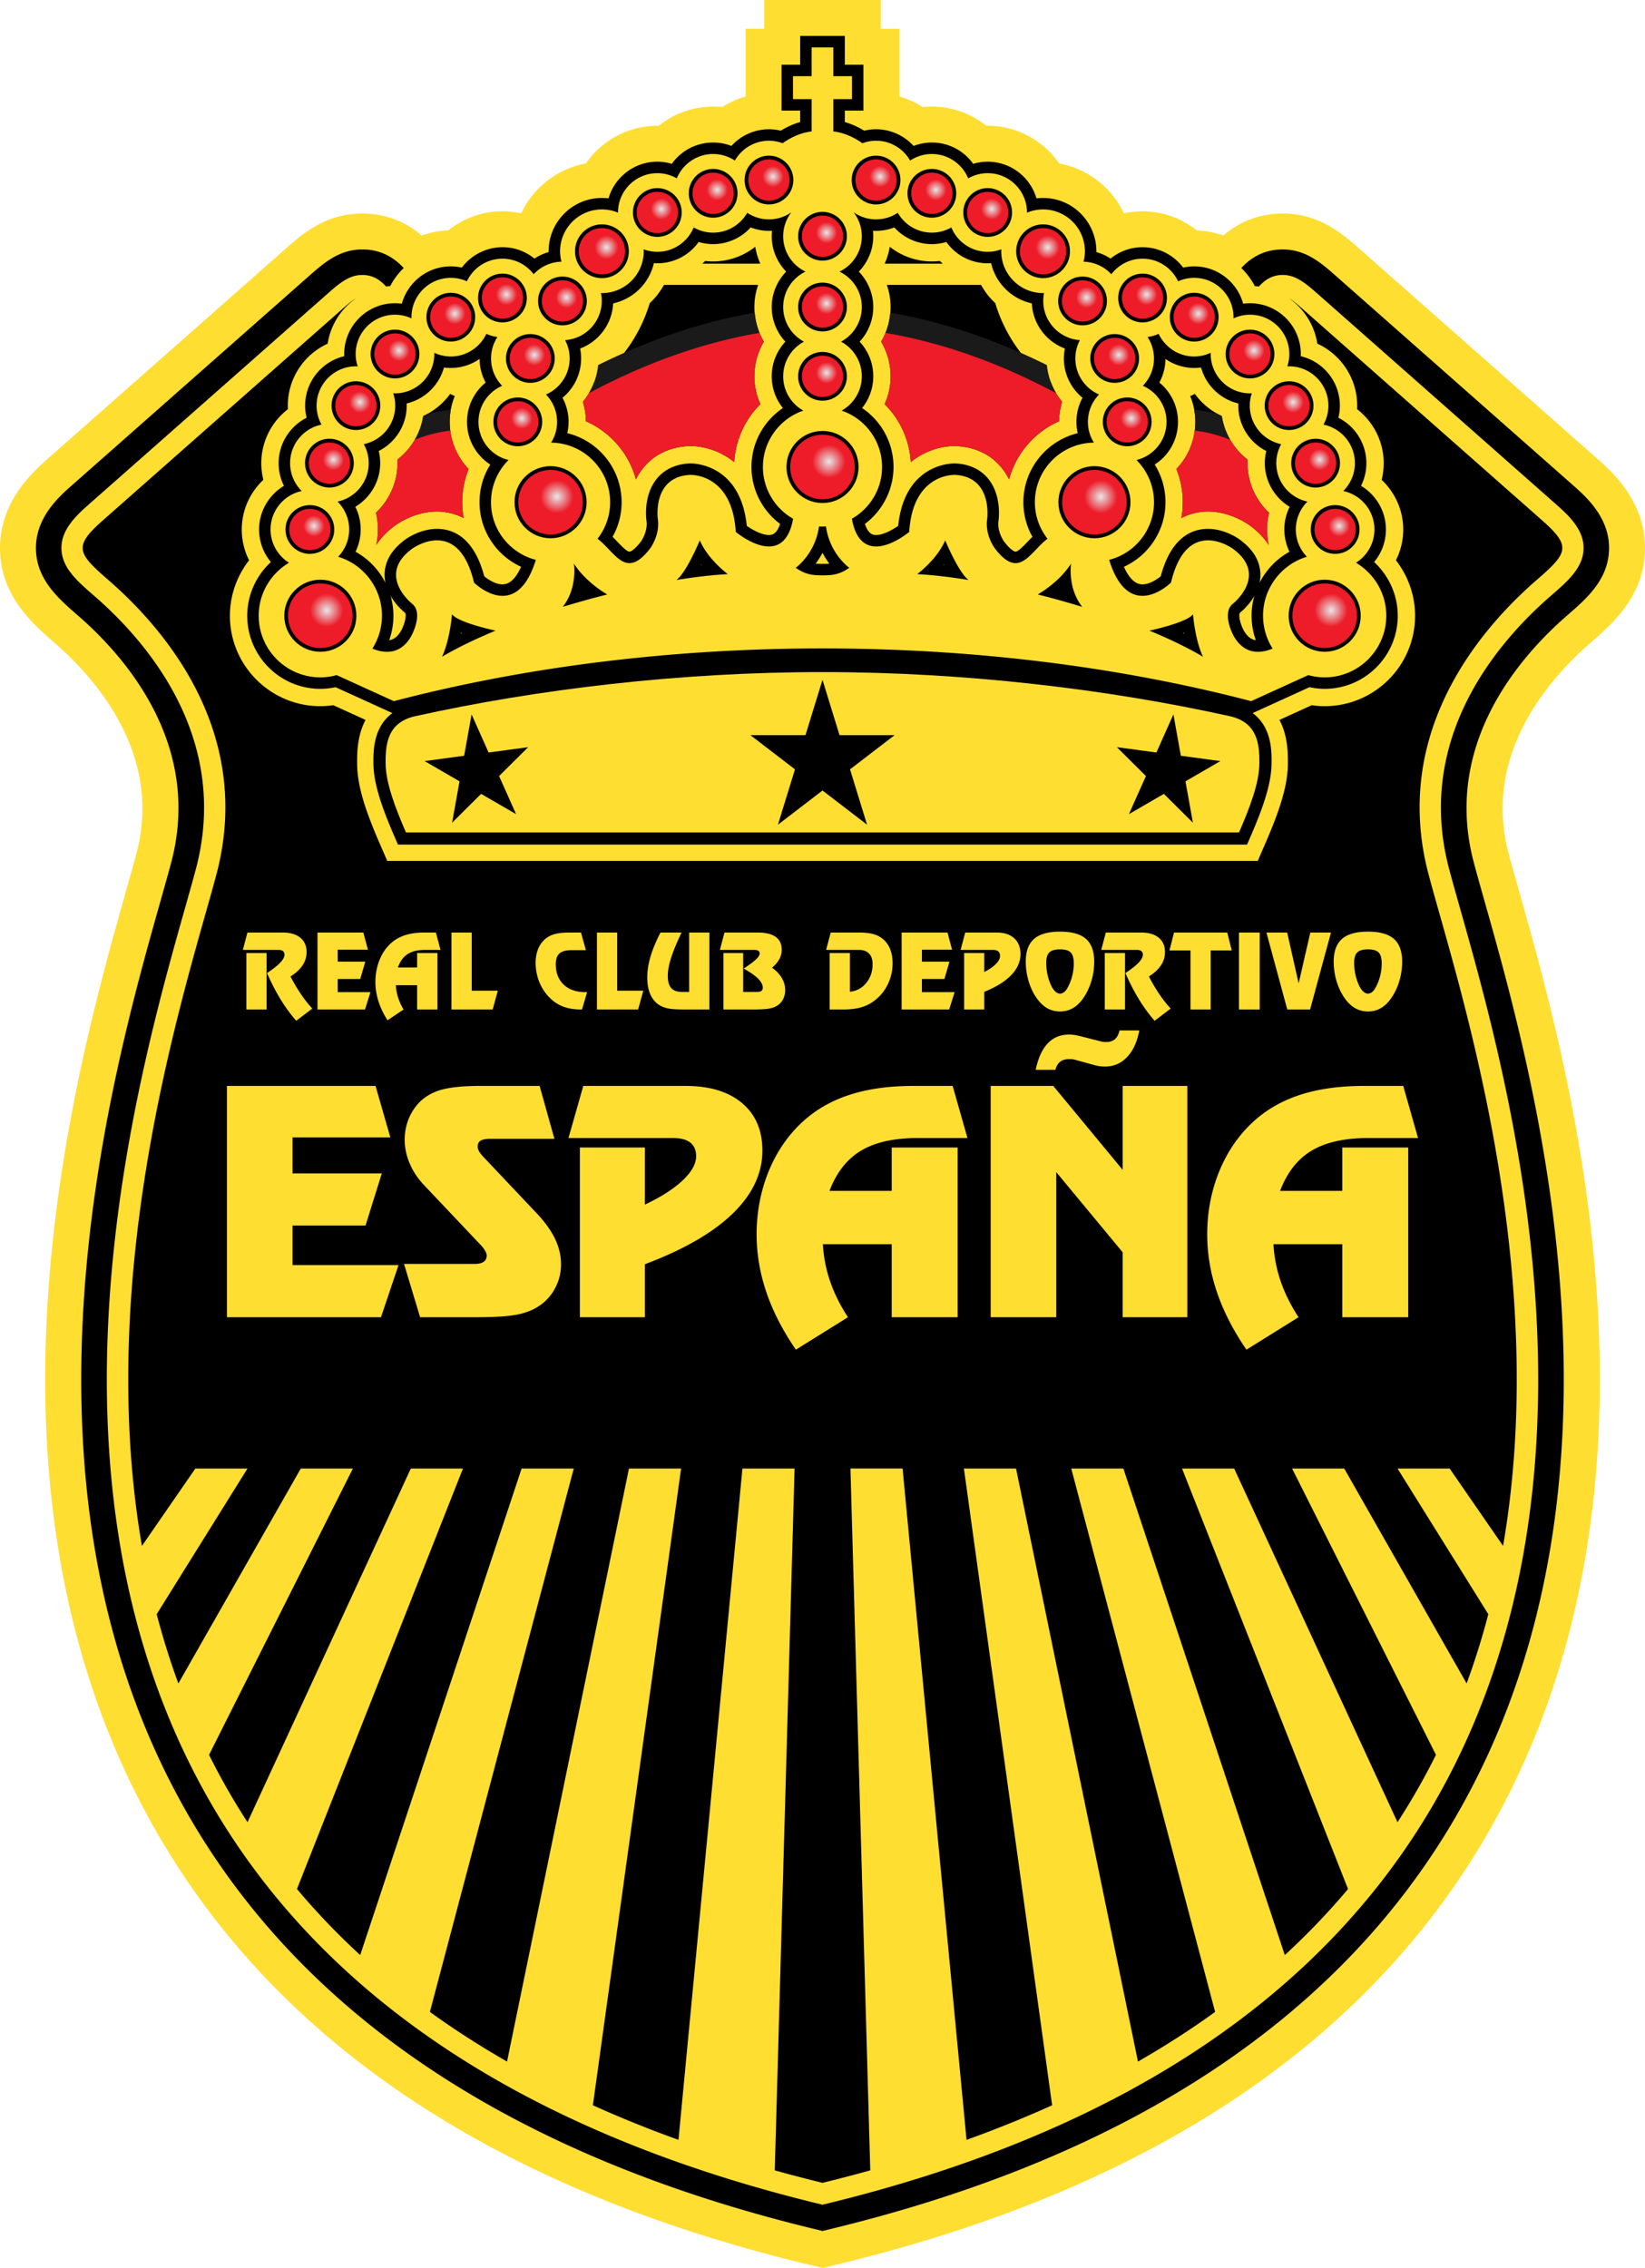
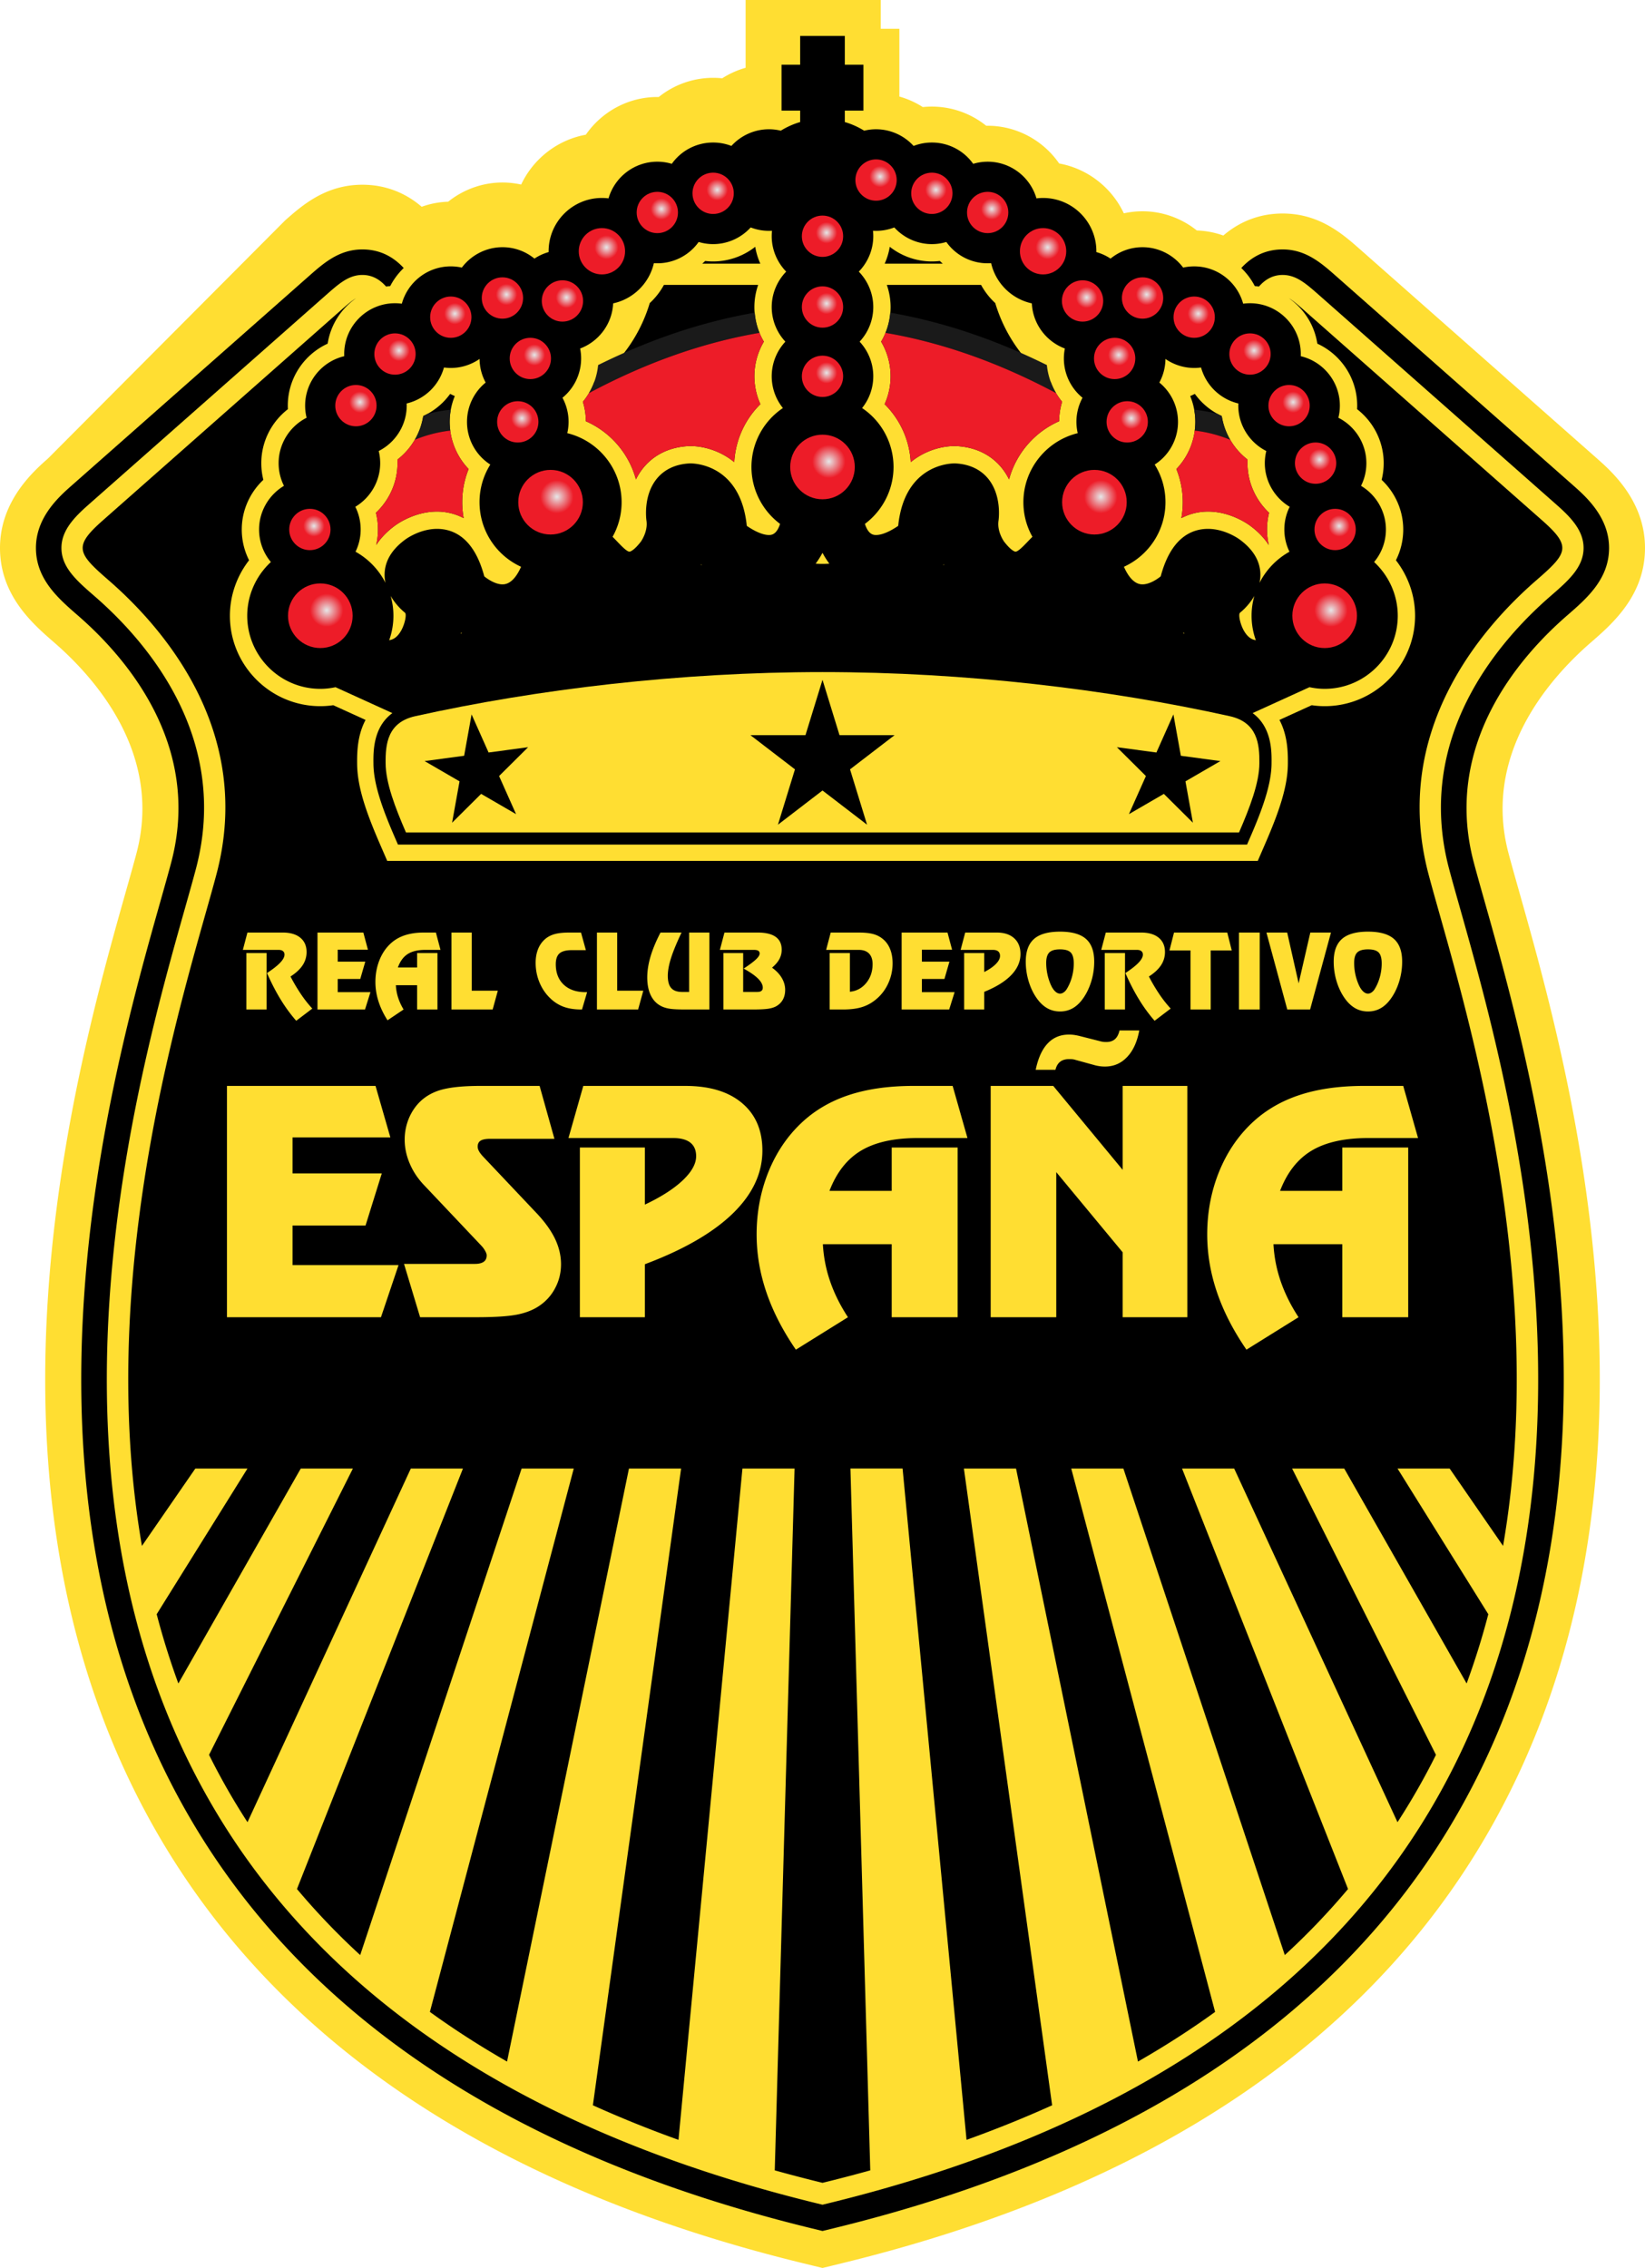
<svg xmlns="http://www.w3.org/2000/svg" xml:space="preserve" viewBox="0 0 500 689.2">
-   <path fill="#FFDE32" d="M483.527 195.246c6.537-5.673 16.413-14.243 16.473-28.617.061-14.378-10.214-23.443-14.601-27.313l-72.026-63.561c-5.204-4.592-12.325-10.875-23.52-10.875-6.763 0-12.928 2.308-18.025 6.695a26.172 26.172 0 0 0-8.048-1.535c-4.643-3.724-10.477-5.837-16.496-5.837a26.32 26.32 0 0 0-5.693.625c-3.672-7.79-10.945-13.561-19.662-15.152-4.834-7.003-12.922-11.459-21.723-11.459-.146 0-.293.001-.438.003a26.394 26.394 0 0 0-19.287-5.685 26.514 26.514 0 0 0-7.116-3.196V8.743h-5.659V0h-35.414v8.743h-5.66v20.598a26.476 26.476 0 0 0-7.113 3.194 26.386 26.386 0 0 0-19.288 5.685 31.977 31.977 0 0 0-.438-.003c-8.8 0-16.889 4.457-21.723 11.458-8.715 1.591-15.99 7.363-19.662 15.152a26.33 26.33 0 0 0-5.694-.625c-6.021 0-11.853 2.114-16.495 5.837a26.196 26.196 0 0 0-8.048 1.535c-5.096-4.387-11.258-6.695-18.021-6.696-11.198 0-18.317 6.281-23.515 10.867L14.6 139.316C10.214 143.187-.06 152.252 0 166.629c.059 14.374 9.936 22.944 16.472 28.616 12.746 11.06 32.943 34.082 25.02 64.014-.859 3.244-2.005 7.297-3.218 11.588C22.898 325.252-13.11 452.656 48.369 558.05c36.989 63.411 102.824 107.045 195.675 129.692l3.367.82 2.589.633 2.589-.631 3.367-.822c92.852-22.647 158.687-66.282 195.675-129.692 61.477-105.389 25.471-232.794 10.097-287.199-1.368-4.839-2.4-8.499-3.22-11.594-7.925-29.93 12.274-52.952 25.019-64.011z" />
+   <path fill="#FFDE32" d="M483.527 195.246c6.537-5.673 16.413-14.243 16.473-28.617.061-14.378-10.214-23.443-14.601-27.313l-72.026-63.561c-5.204-4.592-12.325-10.875-23.52-10.875-6.763 0-12.928 2.308-18.025 6.695a26.172 26.172 0 0 0-8.048-1.535c-4.643-3.724-10.477-5.837-16.496-5.837a26.32 26.32 0 0 0-5.693.625c-3.672-7.79-10.945-13.561-19.662-15.152-4.834-7.003-12.922-11.459-21.723-11.459-.146 0-.293.001-.438.003a26.394 26.394 0 0 0-19.287-5.685 26.514 26.514 0 0 0-7.116-3.196V8.743h-5.659V0h-35.414h-5.66v20.598a26.476 26.476 0 0 0-7.113 3.194 26.386 26.386 0 0 0-19.288 5.685 31.977 31.977 0 0 0-.438-.003c-8.8 0-16.889 4.457-21.723 11.458-8.715 1.591-15.99 7.363-19.662 15.152a26.33 26.33 0 0 0-5.694-.625c-6.021 0-11.853 2.114-16.495 5.837a26.196 26.196 0 0 0-8.048 1.535c-5.096-4.387-11.258-6.695-18.021-6.696-11.198 0-18.317 6.281-23.515 10.867L14.6 139.316C10.214 143.187-.06 152.252 0 166.629c.059 14.374 9.936 22.944 16.472 28.616 12.746 11.06 32.943 34.082 25.02 64.014-.859 3.244-2.005 7.297-3.218 11.588C22.898 325.252-13.11 452.656 48.369 558.05c36.989 63.411 102.824 107.045 195.675 129.692l3.367.82 2.589.633 2.589-.631 3.367-.822c92.852-22.647 158.687-66.282 195.675-129.692 61.477-105.389 25.471-232.794 10.097-287.199-1.368-4.839-2.4-8.499-3.22-11.594-7.925-29.93 12.274-52.952 25.019-64.011z" />
  <path d="m478.175 147.503-72.026-63.562c-4.537-4.003-9.227-8.143-16.295-8.143-5.652 0-9.665 2.507-12.562 5.647a20.835 20.835 0 0 1 4.1 5.487c.428.03.847.088 1.266.144 1.775-2.027 4.076-3.523 7.196-3.523 4.136 0 7.084 2.601 11.164 6.201l72.026 63.562c4.203 3.709 8.306 7.786 8.283 13.234-.025 5.9-4.665 9.928-10.039 14.59-16.029 13.908-41.348 43.171-30.834 82.896.884 3.336 2.005 7.3 3.303 11.889 14.729 52.121 49.224 174.177-8.256 272.716-34.338 58.862-96.232 99.559-183.971 120.957l-1.53.373-1.531-.373C160.732 648.2 98.835 607.502 64.5 548.638c-57.48-98.536-22.984-220.592-8.255-272.713 1.297-4.589 2.417-8.552 3.301-11.888 10.515-39.724-14.803-68.988-30.832-82.896-5.375-4.663-10.015-8.689-10.04-14.591-.023-5.447 4.079-9.524 8.283-13.232l72.029-63.565c4.079-3.6 7.026-6.2 11.162-6.199 3.119 0 5.42 1.496 7.195 3.523.419-.055.838-.114 1.265-.144a20.79 20.79 0 0 1 4.101-5.485c-2.896-3.141-6.908-5.648-12.559-5.649-7.069 0-11.758 4.138-16.293 8.139l-72.031 63.566c-3.825 3.375-10.944 9.658-10.905 19.079.039 9.419 6.772 15.261 12.711 20.415 14.665 12.726 37.856 39.397 28.418 75.054-.868 3.273-1.979 7.208-3.267 11.765-14.999 53.069-50.121 177.347 9.019 278.73 35.438 60.751 98.969 102.667 188.83 124.585l3.368.822 3.369-.822c89.859-21.918 153.392-63.834 188.83-124.585 59.14-101.384 24.017-225.662 9.02-278.73-1.289-4.556-2.4-8.491-3.267-11.765-9.44-35.657 13.753-62.328 28.419-75.054 5.938-5.154 12.67-10.995 12.709-20.415.039-9.421-7.08-15.705-10.905-19.08z" />
  <path d="M285.656 79.302c-.8.095-1.607.144-2.416.144a20.702 20.702 0 0 1-12.796-4.452 20.673 20.673 0 0 1-1.544 5.121h17.646c-.3-.266-.604-.529-.89-.813zm-56.101-4.307a20.709 20.709 0 0 1-12.795 4.451c-.809 0-1.616-.049-2.417-.144-.286.284-.589.547-.89.813H231.1a20.554 20.554 0 0 1-1.545-5.12zm133.763 53.198a20.625 20.625 0 0 1-5.76 14.338 26.783 26.783 0 0 1 1.952 10.08 26.76 26.76 0 0 1-.435 4.828 17.576 17.576 0 0 1 8.087-1.989c6.631.001 11.802 3.553 12.772 4.266 2.584 1.9 4.408 3.899 5.682 5.862l.024-.02a20.763 20.763 0 0 1-.529-4.657c0-1.735.213-3.437.627-5.076-4.063-3.823-6.563-9.236-6.563-15.086 0-.359.011-.718.029-1.076-4.15-3.207-7.02-7.935-7.846-13.242a20.826 20.826 0 0 1-8.182-6.724c-.463.236-.938.449-1.41.669a20.58 20.58 0 0 1 1.552 7.827z" />
  <path d="M468.769 158.163 396.742 94.6c-2.073-1.829-3.64-3.209-4.945-3.958 4.521 3.175 7.732 8.097 8.606 13.788 7.14 3.267 12.114 10.481 12.114 18.835 0 .359-.009.719-.027 1.077 4.955 3.83 8.085 9.829 8.085 16.396 0 1.734-.211 3.437-.625 5.076 4.064 3.823 6.565 9.237 6.565 15.086 0 3.316-.781 6.503-2.226 9.35 3.708 4.765 5.827 10.694 5.827 16.86 0 15.154-12.328 27.482-27.48 27.482-1.306 0-2.622-.099-3.936-.294l-9.816 4.473c.166.315.323.626.464.929 1.918 4.172 2.139 8.544 2.1 12.273-.016 7.115-2.769 14.915-6.894 24.429l-2.26 5.216H117.703l-2.262-5.216c-4.125-9.516-6.875-17.314-6.892-24.427-.041-3.73.182-8.101 2.1-12.275.139-.303.297-.614.463-.929l-9.816-4.472a26.746 26.746 0 0 1-3.932.293c-15.154 0-27.484-12.328-27.484-27.482 0-6.167 2.12-12.096 5.829-16.86a20.625 20.625 0 0 1-2.225-9.35c0-5.85 2.5-11.263 6.563-15.086a20.757 20.757 0 0 1-.625-5.076c0-6.567 3.131-12.566 8.086-16.396a20.374 20.374 0 0 1-.028-1.077c0-8.354 4.974-15.567 12.116-18.835.874-5.693 4.086-10.616 8.609-13.791-1.308.747-2.875 2.129-4.949 3.96l-72.027 63.563c-8.982 7.926-7.728 9.905 1.716 18.099 16.835 14.608 44.304 46.135 32.844 89.429-8.362 31.588-37.513 118.113-22.65 204.085l16.233-23.514h15.847l-27.594 44.266a230.13 230.13 0 0 0 6.588 21.047l37.204-65.313h15.846l-43.724 87.003a206.827 206.827 0 0 0 11.688 20.463l49.64-107.466h15.848L90.264 574.035a214.81 214.81 0 0 0 19.218 20.07l49.065-147.844h15.847l-43.728 165.118c7.269 5.259 15.082 10.295 23.451 15.091l37.057-180.209h15.848l-26.813 193.494a353.89 353.89 0 0 0 26.016 10.501l19.439-203.995h15.847l-6.023 213.271a475.078 475.078 0 0 0 14.514 3.788 472.416 472.416 0 0 0 14.516-3.79l-6.024-213.27h15.848l19.439 203.995a354.418 354.418 0 0 0 26.016-10.501L292.98 446.261h15.847l37.059 180.209c8.368-4.796 16.181-9.832 23.448-15.091l-43.728-165.118h15.847l49.065 147.842a214.688 214.688 0 0 0 19.219-20.068l-50.453-127.773h15.847l49.641 107.466a207.027 207.027 0 0 0 11.688-20.463l-43.724-87.003h15.847l37.203 65.313a230.22 230.22 0 0 0 6.587-21.047l-27.593-44.266h15.847l16.233 23.511c14.863-85.969-14.288-172.494-22.65-204.082-11.461-43.294 16.008-74.82 32.844-89.429 9.443-8.195 10.697-10.174 1.715-18.099z" />
  <path d="M197.491 92.104c-2.931 9.791-8.936 18.178-16.849 23.921a20.724 20.724 0 0 1-3.478 6.068c.586 1.897.897 3.886.915 5.916 7.408 3.255 13.088 9.765 15.214 17.685a18.36 18.36 0 0 1 2.301-3.596c2.263-2.759 6.457-6.129 13.575-6.525 0 0 .244-.019.7-.019 3.776.001 8.898 1.269 13.311 4.88a26.816 26.816 0 0 1 7.938-17.613 20.654 20.654 0 0 1 1.058-18.997 20.654 20.654 0 0 1-2.878-10.529c0-2.318.404-4.583 1.147-6.719h-28.642a21.505 21.505 0 0 1-4.312 5.528zm105.018 0a21.578 21.578 0 0 1-4.314-5.528h-28.644a20.491 20.491 0 0 1 1.147 6.719c0 3.777-1.025 7.397-2.877 10.529a20.66 20.66 0 0 1 1.058 18.997 26.819 26.819 0 0 1 7.938 17.612c4.411-3.612 9.535-4.879 13.311-4.879.446 0 .691.018.687.018 7.131.396 11.325 3.767 13.588 6.525a18.322 18.322 0 0 1 2.302 3.599c2.127-7.921 7.807-14.431 15.217-17.687a20.68 20.68 0 0 1 .913-5.917 20.721 20.721 0 0 1-3.477-6.068c-7.915-5.742-13.918-14.129-16.849-23.92zM128.64 126.42c-.825 5.307-3.695 10.035-7.845 13.242.02.358.029.717.029 1.076 0 5.85-2.5 11.262-6.563 15.084.413 1.641.626 3.343.626 5.078 0 1.584-.179 3.144-.528 4.657l.022.018c1.274-1.963 3.098-3.961 5.682-5.86.97-.712 6.142-4.266 12.775-4.266 1.893 0 4.909.331 8.086 1.99a26.87 26.87 0 0 1-.436-4.829c0-3.511.671-6.919 1.953-10.08a20.631 20.631 0 0 1-5.76-14.338c0-2.739.552-5.387 1.552-7.829-.471-.22-.946-.432-1.41-.668a20.833 20.833 0 0 1-8.183 6.725z" />
  <path fill="#FFDE32" d="M261.729 349.651c4.255-2.545 9.994-3.825 17.235-3.825h15.098l-4.504-15.838h-11.931c-7.489 0-14.047.933-19.669 2.798s-10.428 4.709-14.431 8.503c-4.306 4.078-7.642 9.057-10.01 14.951-2.353 5.897-3.539 12.188-3.539 18.89 0 5.928 1.003 11.807 2.987 17.625 1.986 5.816 4.973 11.616 8.943 17.385l15.833-9.861c-2.354-3.589-4.155-7.224-5.423-10.907a41.254 41.254 0 0 1-2.201-11.285h20.92v22.192h20.038v-51.577h-20.038v13.184h-18.92c2.154-5.613 5.357-9.69 9.612-12.235zm79.513 5.848-21.104-25.511h-19.02v70.291h19.937v-44.085l20.187 24.357v19.728h19.654v-70.291h-19.654zm66.753 6.386h-18.919c2.151-5.612 5.353-9.689 9.608-12.234 4.254-2.545 9.994-3.825 17.234-3.825h15.099l-4.506-15.838h-11.927c-7.491 0-14.049.933-19.672 2.798-5.623 1.865-10.427 4.709-14.432 8.503-4.305 4.078-7.641 9.057-10.011 14.951-2.352 5.897-3.535 12.188-3.535 18.89 0 5.928 1.002 11.807 2.986 17.625 1.984 5.816 4.972 11.616 8.94 17.385l15.834-9.861c-2.353-3.589-4.154-7.224-5.422-10.907a41.33 41.33 0 0 1-2.202-11.285h20.923v22.192h20.036v-51.577h-20.036v13.183zm-85.772-39.231c.685-.538 1.585-.806 2.703-.806.518 0 .901.016 1.134.047.25.032.468.079.669.142l6.206 1.707c.449.11.933.206 1.419.27.484.063.999.093 1.517.093 2.635 0 4.872-.963 6.691-2.875 1.835-1.913 3.071-4.601 3.72-8.094h-6.008c-.266 1.17-.716 2.04-1.366 2.624-.667.585-1.535.885-2.653.885-.351 0-.7-.016-1.051-.063a9.253 9.253 0 0 1-1.102-.253l-5.855-1.486c-.616-.158-1.2-.269-1.735-.348a10.845 10.845 0 0 0-1.585-.111c-2.619 0-4.772.886-6.456 2.671-1.702 1.771-2.921 4.442-3.671 8.03h6.006c.266-1.073.734-1.896 1.417-2.433zM88.918 372.412h22.189l4.94-15.839H88.918v-10.938h29.73l-4.504-15.647H68.982v70.291h46.813l5.34-15.839H88.918zm136.624-37.208c-4.12-3.477-9.859-5.216-17.218-5.216h-31.031l-4.506 15.838h31.816c2.319 0 4.054.473 5.24 1.406 1.168.948 1.751 2.309 1.751 4.111 0 2.308-1.351 4.755-4.071 7.334-2.719 2.575-6.557 5.041-11.511 7.38v-17.355h-19.755v51.577h19.755v-16.107c11.761-4.411 20.654-9.548 26.678-15.379 6.022-5.833 9.042-12.22 9.042-19.173-.001-6.134-2.069-10.955-6.19-14.416zm-62.313 33.588-16.234-17.165c-.651-.68-1.117-1.281-1.384-1.771-.285-.49-.417-.966-.417-1.439 0-.821.3-1.422.901-1.801.602-.363 1.569-.555 2.904-.555h19.52l-4.504-16.074h-18.086c-5.54 0-9.727.475-12.563 1.406-2.835.949-5.139 2.514-6.891 4.71a16.016 16.016 0 0 0-2.586 4.774 16.874 16.874 0 0 0-.884 5.454c0 2.385.484 4.74 1.468 7.096.966 2.34 2.369 4.505 4.204 6.481l17.735 18.745a7.686 7.686 0 0 1 1.1 1.55c.286.521.417.932.417 1.279 0 .869-.3 1.519-.901 1.945-.6.426-1.485.646-2.62.646h-21.605l4.888 16.203h17.119c5.572 0 9.71-.269 12.413-.808 2.703-.537 4.971-1.453 6.79-2.718a14.553 14.553 0 0 0 4.788-5.438c1.151-2.196 1.72-4.584 1.72-7.144 0-2.59-.601-5.138-1.787-7.651-1.185-2.494-3.021-5.069-5.505-7.725zm158.976-85.685c-3.578 0-6.21.736-7.895 2.208-1.685 1.478-2.528 3.78-2.528 6.908 0 2.187.334 4.317 1.005 6.377.668 2.066 1.602 3.849 2.795 5.363.906 1.136 1.905 1.988 2.998 2.556 1.092.562 2.301.846 3.625.846 1.308 0 2.509-.278 3.595-.842 1.087-.557 2.079-1.413 2.986-2.56 1.185-1.514 2.116-3.302 2.791-5.367a20.439 20.439 0 0 0 1.009-6.373c0-3.139-.837-5.447-2.513-6.914-1.673-1.466-4.294-2.202-7.868-2.202zm3.595 13.837c-.387 1.372-.923 2.608-1.617 3.707a3.176 3.176 0 0 1-.921.945c-.351.232-.701.347-1.057.347-.54 0-1.065-.251-1.565-.757-.505-.499-.952-1.22-1.345-2.155a16.602 16.602 0 0 1-.968-3.15 16.506 16.506 0 0 1-.331-3.291c0-1.488.32-2.544.955-3.166.632-.619 1.72-.93 3.254-.93 1.539 0 2.622.315 3.238.947.617.631.928 1.74.928 3.322 0 1.415-.191 2.808-.571 4.181zm23.408-.205c1.638-1.047 2.864-2.182 3.673-3.401a7.163 7.163 0 0 0 1.215-4.022c0-1.871-.641-3.322-1.912-4.368-1.271-1.042-3.054-1.563-5.345-1.563h-10.727l-1.391 5.268h10.877c.576 0 1.014.126 1.322.378.304.253.46.605.46 1.052 0 .709-.428 1.518-1.284 2.428-.854.909-2.199 1.967-4.032 3.18 1.281 2.924 2.646 5.584 4.11 7.971a47.314 47.314 0 0 0 4.769 6.534l4.886-3.711a37.128 37.128 0 0 1-3.455-4.39 54.293 54.293 0 0 1-3.166-5.356z" />
  <path fill="#FFDE32" d="M335.793 289.61h6.154v17.155h-6.154zm-260.907 0h6.154v17.155h-6.154zm205.324 7.886h6.849l1.523-5.268h-8.372v-3.638h9.176l-1.391-5.205h-13.94v23.38h14.451l1.646-5.268h-9.942zm114.514 1.32-3.482-15.431h-6.307l6.333 23.38h6.942l6.34-23.38h-6.279zM268.47 285.451a7.604 7.604 0 0 0-2.972-1.588c-1.129-.32-2.632-.478-4.511-.478h-8.491l-1.392 5.268h9.938c1.35 0 2.386.373 3.105 1.114.717.747 1.077 1.819 1.077 3.213 0 2.239-.644 4.147-1.938 5.725-1.291 1.572-2.944 2.465-4.958 2.669V289.61h-6.155v17.155h4.09c2.416 0 4.438-.279 6.071-.841 1.638-.558 3.131-1.463 4.49-2.718 1.417-1.303 2.519-2.876 3.302-4.71a14.498 14.498 0 0 0 1.18-5.762c0-1.582-.236-2.991-.717-4.228-.476-1.236-1.182-2.256-2.119-3.055zm155.203-.142c-1.674-1.466-4.294-2.202-7.869-2.202-3.578 0-6.209.736-7.895 2.208-1.684 1.478-2.528 3.78-2.528 6.908 0 2.187.335 4.317 1.005 6.377.67 2.066 1.603 3.849 2.795 5.363.907 1.136 1.907 1.988 2.998 2.556 1.093.562 2.303.846 3.625.846 1.31 0 2.507-.278 3.595-.842 1.088-.557 2.08-1.413 2.987-2.56 1.186-1.514 2.116-3.302 2.792-5.367a20.437 20.437 0 0 0 1.007-6.373c0-3.139-.837-5.447-2.512-6.914zm-4.275 11.635c-.386 1.372-.923 2.608-1.617 3.707a3.176 3.176 0 0 1-.921.945c-.35.232-.701.347-1.057.347-.54 0-1.065-.251-1.565-.757-.505-.499-.951-1.22-1.343-2.155a16.576 16.576 0 0 1-1.298-6.441c0-1.488.319-2.544.952-3.166.634-.619 1.72-.93 3.254-.93 1.54 0 2.621.315 3.239.947.618.631.928 1.74.928 3.322a15.484 15.484 0 0 1-.572 4.181zm-42.815-13.559h6.309v23.379h-6.309zm-19.74 0-1.385 5.437h6.396v17.943h6.138v-17.943h6.396l-1.361-5.437zm-53.89 0h-9.58l-1.39 5.268h9.82c.715 0 1.251.157 1.617.468.36.314.541.768.541 1.366 0 .767-.418 1.583-1.258 2.439-.838.857-2.023 1.677-3.552 2.455v-5.772h-6.097v17.155h6.097v-5.357c3.629-1.467 6.375-3.175 8.233-5.116 1.858-1.939 2.791-4.064 2.791-6.377 0-2.039-.638-3.643-1.91-4.794-1.269-1.156-3.041-1.735-5.312-1.735zm-179.047 6.54c1.313-.846 3.085-1.271 5.319-1.271h4.661l-1.392-5.268h-3.68c-2.313 0-4.336.311-6.073.931-1.735.62-3.218 1.566-4.453 2.828-1.33 1.357-2.36 3.013-3.09 4.974-.726 1.961-1.092 4.053-1.092 6.282 0 1.971.31 3.928.923 5.862.612 1.935 1.533 3.864 2.76 5.784l4.887-3.281a16.878 16.878 0 0 1-1.674-3.628 14.673 14.673 0 0 1-.679-3.753h6.457v7.381h6.185V289.61h-6.185v4.385h-5.839c.663-1.867 1.652-3.222 2.965-4.07zm19.474-6.54h-6.154v23.38h12.519l1.57-5.715h-7.935zm-40.73 14.111h6.85l1.525-5.268h-8.375v-3.638h9.178l-1.391-5.205h-13.94v23.38h14.45l1.648-5.268h-9.945z" />
  <path fill="#FFDE32" d="M88.301 296.739c1.638-1.047 2.863-2.182 3.671-3.401a7.148 7.148 0 0 0 1.215-4.022c0-1.871-.638-3.322-1.91-4.368-1.272-1.042-3.054-1.563-5.345-1.563H75.206l-1.391 5.268h10.876c.577 0 1.015.126 1.323.378.304.253.458.605.458 1.052 0 .709-.428 1.518-1.282 2.428-.854.909-2.199 1.967-4.032 3.18 1.283 2.924 2.647 5.584 4.11 7.971a47.47 47.47 0 0 0 4.767 6.534l4.889-3.711a36.718 36.718 0 0 1-3.455-4.39 53.907 53.907 0 0 1-3.168-5.356zm83.049 2.481c-1.611-1.519-2.42-3.59-2.42-6.209 0-1.529.376-2.624 1.125-3.285.75-.662 2.002-.994 3.752-.994h4.27l-1.478-5.347h-3.564c-1.827 0-3.301.153-4.417.463-1.118.304-2.082.804-2.9 1.492a7.825 7.825 0 0 0-2.168 3.065c-.493 1.22-.741 2.619-.741 4.19 0 2.134.407 4.158 1.221 6.078.819 1.913 1.967 3.549 3.455 4.905a11.408 11.408 0 0 0 3.986 2.418c1.467.51 3.178.768 5.129.768h.299l1.556-5.268h-.469c-2.81.001-5.018-.757-6.636-2.276zm38.119 2.215h-2.102c-1.53 0-2.642-.391-3.337-1.174-.7-.778-1.05-2.019-1.05-3.721 0-1.53.324-3.323.973-5.378.648-2.051 1.715-4.643 3.202-7.776h-6.395c-1.365 2.628-2.379 5.063-3.039 7.307-.659 2.246-.988 4.354-.988 6.325 0 2.213.381 4.075 1.148 5.584.762 1.503 1.875 2.586 3.331 3.253.717.331 1.556.563 2.519.7.968.141 2.529.21 4.681.21h7.209v-23.379h-6.153v18.049zm25.189-7.377c1.014-.853 1.761-1.72 2.23-2.603.473-.883.71-1.834.71-2.865 0-1.724-.613-3.022-1.833-3.896-1.221-.872-3.038-1.309-5.454-1.309h-10.109l-1.39 5.268h10.35c.602 0 1.045.089 1.318.268.277.179.418.463.418.842 0 .483-.376 1.077-1.134 1.792-.752.715-1.999 1.64-3.729 2.781 1.962 1.078 3.424 2.092 4.377 3.049.958.952 1.437 1.871 1.437 2.755 0 .432-.138.757-.417.973-.272.215-.694.322-1.26.322h-4.285V289.61h-6.005v17.155h8.842c2.245 0 3.873-.084 4.886-.247 1.02-.164 1.845-.442 2.478-.832.845-.515 1.483-1.183 1.916-2.008.432-.832.648-1.788.648-2.876 0-1.25-.339-2.456-1.023-3.617-.684-1.161-1.673-2.202-2.971-3.127zm-47.063-10.673h-6.153v23.38h12.519l1.569-5.715h-7.935z" />
  <path d="M417.658 170.788a15.32 15.32 0 0 0 3.591-9.887c0-5.528-2.994-10.534-7.563-13.263a15.328 15.328 0 0 0 1.624-6.899c0-5.916-3.409-11.214-8.507-13.789.297-1.202.449-2.44.449-3.684 0-7.292-5.083-13.418-11.89-15.024.008-.22.014-.438.014-.658 0-8.511-6.924-15.435-15.435-15.435-.7 0-1.395.047-2.081.142-1.797-6.531-7.789-11.343-14.883-11.343-1.137 0-2.257.125-3.354.371-2.885-3.838-7.457-6.196-12.341-6.196a15.274 15.274 0 0 0-9.73 3.465 15.204 15.204 0 0 0-4.312-1.981c.002-.084.002-.168.002-.253 0-8.932-7.267-16.198-16.199-16.198-.675 0-1.349.042-2.012.125-1.863-6.429-7.806-11.143-14.827-11.143-1.492 0-2.977.22-4.402.648a15.377 15.377 0 0 0-12.563-6.473 15.37 15.37 0 0 0-5.552 1.035c-2.896-3.183-7.037-5.067-11.413-5.067-1.209 0-2.415.146-3.602.435-1.875-1.157-3.91-2.06-5.889-2.624V33.61h5.659V19.663h-5.659V10.92h-13.574v8.743h-5.66V33.61h5.66v3.48c-1.98.564-4.013 1.467-5.887 2.624a15.173 15.173 0 0 0-3.6-.435c-4.377 0-8.517 1.884-11.414 5.067a15.364 15.364 0 0 0-5.551-1.035c-5.074 0-9.71 2.457-12.563 6.473a15.32 15.32 0 0 0-4.402-.648c-7.021 0-12.964 4.713-14.828 11.143a16.214 16.214 0 0 0-2.013-.125c-8.931 0-16.197 7.266-16.197 16.198 0 .084 0 .169.002.253a15.23 15.23 0 0 0-4.312 1.981 15.28 15.28 0 0 0-9.731-3.465c-4.883 0-9.456 2.357-12.34 6.196a15.224 15.224 0 0 0-3.352-.371c-7.094 0-13.087 4.812-14.884 11.343a15.167 15.167 0 0 0-2.081-.142c-8.51 0-15.435 6.924-15.435 15.435 0 .22.005.438.015.658-6.808 1.606-11.891 7.732-11.891 15.024 0 1.243.152 2.481.449 3.684-5.098 2.574-8.506 7.873-8.506 13.789 0 2.434.562 4.782 1.623 6.899-4.567 2.729-7.562 7.734-7.562 13.263 0 3.682 1.294 7.152 3.591 9.887-4.518 4.168-7.194 10.097-7.194 16.323 0 12.25 9.967 22.216 22.218 22.216 1.527 0 3.075-.169 4.617-.501l16.28 7.416 1.003.457c-5.851 4.288-5.796 11.661-5.757 15.255 0 6.604 3.116 14.708 6.484 22.476l.967 2.23h258.081l.967-2.229c3.366-7.768 6.483-15.872 6.483-22.519.039-3.561.094-10.928-5.757-15.215l1.002-.456 16.282-7.417c1.543.333 3.093.502 4.619.502 12.248 0 22.214-9.966 22.214-22.216.002-6.223-2.673-12.151-7.191-16.32zm-295.617 20.64c-1.259 2.33-2.65 2.966-3.752 3.118a22.02 22.02 0 0 0 1.294-7.436c0-2.068-.295-4.092-.85-6.025 1.677 2.913 3.955 4.787 4.35 5.1.573.453.018 3.247-1.042 5.243zm18.036 1.127.055-.293.303.118-.358.175zm12.676-14.975c-2.101 0-4.355-1.459-5.558-2.434-3.143-11.891-9.503-14.431-14.357-14.431-5.096 0-9.205 2.912-9.657 3.243-4.096 3.011-6.208 6.547-6.278 10.511-.017.919.081 1.801.263 2.64a22.507 22.507 0 0 0-9.104-9.454 15.314 15.314 0 0 0 1.56-6.754c0-2.435-.561-4.783-1.624-6.899 4.566-2.73 7.561-7.735 7.561-13.263 0-1.244-.152-2.481-.449-3.683 5.099-2.574 8.508-7.874 8.508-13.79 0-.22-.004-.439-.014-.658a15.489 15.489 0 0 0 11.339-10.933c.687.094 1.38.142 2.081.142 3.17 0 6.21-.994 8.741-2.742a15.325 15.325 0 0 0 1.85 7.175 15.426 15.426 0 0 0-5.669 11.943 15.377 15.377 0 0 0 7.086 12.979 21.413 21.413 0 0 0-3.278 11.439c0 8.558 5.038 16.165 12.628 19.623-1.268 2.855-3.099 5.346-5.629 5.346zm60.295-5.898.113-.215.15.185-.263.03zm25.672-67.857a15.402 15.402 0 0 0-.756 20.174 21.574 21.574 0 0 0-9.558 17.909c0 6.832 3.277 13.243 8.699 17.294-1.089 3.375-2.724 3.375-3.403 3.375-2.226 0-5.046-1.621-6.715-2.781-1.883-18.428-15.527-18.976-17.118-18.976-.256 0-.394.009-.394.009-4.132.229-7.524 1.823-9.809 4.608-4.133 5.037-3.276 12.054-3.165 12.837.474 3.334-1.711 6.327-1.733 6.356-1.842 2.373-3.037 3.006-3.452 3.006-.782 0-2.458-1.753-3.682-3.033-.457-.477-.937-.979-1.443-1.482a21.301 21.301 0 0 0 2.746-10.511c0-10.118-7.061-18.68-16.515-20.979a15.318 15.318 0 0 0-1.459-10.759 15.424 15.424 0 0 0 5.67-11.944 15.4 15.4 0 0 0-.302-3.021c5.668-2.117 9.742-7.467 10.039-13.72 6.128-1.32 10.979-6.119 12.375-12.218a15.383 15.383 0 0 0 13.612-6.436c1.425.427 2.91.648 4.401.648 4.377 0 8.517-1.884 11.414-5.067a15.352 15.352 0 0 0 6.482 1.008c-.06.551-.089 1.106-.089 1.667 0 4.056 1.637 7.911 4.398 10.753-2.762 2.843-4.398 6.697-4.398 10.753 0 3.973 1.523 7.715 4.155 10.53zM250 171.351c-.781 0-1.459-.016-2.083-.078a23.605 23.605 0 0 0 2.083-3.292 23.512 23.512 0 0 0 2.081 3.292c-.624.062-1.301.078-2.081.078zm36.686.3c.05-.061.102-.123.149-.185.038.072.078.144.114.215l-.263-.03zm40.89-40.019c-9.454 2.299-16.514 10.861-16.514 20.979 0 3.727.94 7.306 2.744 10.509-.506.503-.986 1.006-1.442 1.483-1.226 1.28-2.902 3.033-3.684 3.033-.415 0-1.61-.633-3.452-3.006-.007-.01-2.21-2.991-1.732-6.356.11-.783.967-7.8-3.164-12.837-2.284-2.785-5.677-4.378-9.812-4.608 0 0-.136-.009-.393-.009-1.592 0-15.234.548-17.118 18.976-1.669 1.16-4.489 2.781-6.714 2.781-.681 0-2.314 0-3.403-3.375 5.422-4.051 8.699-10.462 8.699-17.294a21.575 21.575 0 0 0-9.558-17.909 15.4 15.4 0 0 0-.755-20.174 15.403 15.403 0 0 0 4.154-10.529c0-4.055-1.638-7.911-4.398-10.753 2.763-2.843 4.398-6.698 4.398-10.753 0-.561-.031-1.118-.089-1.667a15.347 15.347 0 0 0 6.482-1.008c2.896 3.184 7.037 5.067 11.414 5.067a15.36 15.36 0 0 0 4.402-.648 15.373 15.373 0 0 0 13.612 6.436c1.396 6.1 6.246 10.898 12.374 12.218.298 6.252 4.372 11.604 10.04 13.72-.2.994-.303 2.006-.303 3.021 0 4.7 2.137 9.058 5.669 11.945a15.326 15.326 0 0 0-1.457 10.758zm31.987 60.747.303-.118c.02.097.038.195.056.293l-.359-.175zm18.389-.961c-1.055-1.987-1.61-4.78-1.036-5.234.395-.313 2.677-2.191 4.354-5.108a21.845 21.845 0 0 0-.852 6.034c0 2.545.441 5.056 1.294 7.436-1.103-.151-2.495-.787-3.76-3.128zm13.986-23.762a22.51 22.51 0 0 0-9.107 9.462c.183-.842.28-1.727.265-2.649-.071-3.963-2.183-7.5-6.278-10.51-.453-.333-4.563-3.244-9.657-3.244-4.854 0-11.213 2.538-14.357 14.425-1.228.994-3.471 2.439-5.559 2.439-2.529 0-4.359-2.489-5.627-5.345 7.591-3.457 12.63-11.064 12.63-19.624 0-4.105-1.145-8.039-3.28-11.439a15.374 15.374 0 0 0 7.088-12.979 15.42 15.42 0 0 0-5.67-11.943 15.325 15.325 0 0 0 1.852-7.173 15.4 15.4 0 0 0 8.742 2.741c.699 0 1.394-.047 2.078-.142a15.497 15.497 0 0 0 11.34 10.933c-.008.219-.015.438-.015.658 0 5.916 3.411 11.216 8.51 13.79a15.357 15.357 0 0 0-.449 3.683c0 5.528 2.994 10.533 7.559 13.264a15.345 15.345 0 0 0-1.622 6.898 15.319 15.319 0 0 0 1.557 6.755z" />
  <path fill="#FFDE32" d="M126.208 217.636c36.91-8.185 80.379-13.403 123.792-13.403 43.411 0 86.882 5.218 123.79 13.403 8.442 1.872 9.063 8.519 8.998 14.276 0 5.926-2.9 13.484-6.179 21.045H123.39c-3.279-7.561-6.179-15.119-6.179-21.045-.063-5.757.556-12.404 8.997-14.276z" />
-   <path fill="#FFDE32" d="M412.156 171.008c3.362-2.116 5.607-5.85 5.607-10.107 0-5.74-4.07-10.544-9.477-11.687a11.91 11.91 0 0 0 3.537-8.475c0-5.767-4.107-10.591-9.549-11.706a11.877 11.877 0 0 0 1.491-5.767c0-6.589-5.359-11.95-11.948-11.95-.185 0-.361.02-.544.027.396-1.184.616-2.445.616-3.76 0-6.589-5.359-11.949-11.948-11.949-1.802 0-3.503.412-5.037 1.128.005-.128.021-.252.021-.38 0-6.589-5.359-11.949-11.947-11.949-1.743 0-3.394.384-4.889 1.058-1.911-4.059-6.028-6.882-10.806-6.882-3.873 0-7.312 1.86-9.497 4.726a11.891 11.891 0 0 0-8.445-3.813 12.65 12.65 0 0 0 .416-3.168c0-7.009-5.703-12.712-12.713-12.712-1.734 0-3.386.352-4.894.982 0-.018.004-.034.004-.052 0-6.588-5.36-11.948-11.949-11.948a11.86 11.86 0 0 0-5.918 1.582c-1.792-4.341-6.067-7.407-11.048-7.407-2.438 0-4.707.738-6.598 1.996-2.063-3.596-5.933-6.029-10.367-6.029-1.465 0-2.864.278-4.164.764-2.955-2.146-6.277-3.348-8.813-3.576v-9.828h5.66V23.15h-5.66v-8.743h-6.602v8.743h-5.66v6.976h5.66v9.828c-2.535.229-5.855 1.43-8.81 3.576a11.871 11.871 0 0 0-4.163-.764c-4.435 0-8.303 2.433-10.366 6.029a11.883 11.883 0 0 0-6.599-1.996c-4.98 0-9.256 3.065-11.047 7.407a11.865 11.865 0 0 0-5.918-1.582c-6.589 0-11.949 5.36-11.949 11.948 0 .018.003.035.003.053a12.652 12.652 0 0 0-4.895-.983c-7.01 0-12.711 5.703-12.711 12.712 0 1.095.153 2.153.415 3.168a11.907 11.907 0 0 0-8.446 3.813c-2.184-2.866-5.622-4.726-9.497-4.726-4.776 0-8.893 2.823-10.805 6.881a11.883 11.883 0 0 0-4.887-1.056c-6.589 0-11.949 5.36-11.949 11.949 0 .128.016.252.019.38a11.855 11.855 0 0 0-5.035-1.128c-6.589 0-11.949 5.36-11.949 11.949 0 1.315.221 2.576.616 3.76-.182-.008-.359-.027-.543-.027-6.589 0-11.949 5.36-11.949 11.95 0 2.09.543 4.056 1.491 5.767-5.441 1.113-9.549 5.938-9.549 11.706a11.91 11.91 0 0 0 3.536 8.475c-5.405 1.143-9.475 5.947-9.475 11.687 0 4.257 2.245 7.991 5.607 10.108-5.503 3.267-9.21 9.251-9.21 16.101 0 10.329 8.403 18.73 18.732 18.73 1.72 0 3.379-.252 4.962-.688l17.378 7.917c41.772-10.902 86.312-16.024 130.293-16.024 43.98 0 88.52 5.122 130.292 16.024l17.38-7.917c1.585.437 3.244.689 4.966.689 10.326 0 18.728-8.402 18.728-18.73.003-6.852-3.703-12.837-9.205-16.104zM150.612 191.65c-6.005 2.478-11.52 5.129-16.214 7.889l-.042.021c2.431-5.133 3.037-12.901 3.037-12.901 1.823 2.566 13.246 4.979 13.246 4.979l-.027.012zm-6.538-14.616c-4.859-20.532-18.829-10.266-18.829-10.266-10.933 8.035 0 16.683 0 16.683 3.549 2.807-.133 9.625-.133 9.625-3.509 6.499-9.079 5.237-11.922 4.011a18.596 18.596 0 0 0 2.906-9.976c0-8.446-5.623-15.597-13.318-17.926a11.904 11.904 0 0 0 3.356-8.284c0-3.311-1.354-6.309-3.537-8.475 5.405-1.144 9.474-5.948 9.474-11.688 0-2.091-.542-4.056-1.491-5.767 5.443-1.114 9.55-5.939 9.55-11.706a11.85 11.85 0 0 0-.616-3.761c.182.007.359.027.543.027 6.589 0 11.949-5.36 11.949-11.948 0-.128-.015-.253-.018-.381a11.852 11.852 0 0 0 5.035 1.128c4.774 0 8.892-2.823 10.803-6.881 1.053.475 2.187.799 3.375.951a11.9 11.9 0 0 0 1.428 14.836c-4.231 1.842-7.198 6.058-7.198 10.957 0 5.619 3.903 10.333 9.137 11.601a18.047 18.047 0 0 0-5.329 12.817c0 8.436 5.808 15.522 13.63 17.522-6.052 19.567-18.795 6.901-18.795 6.901zm40.343 3.651a280.884 280.884 0 0 0-13.37 3.725c4.553-5.736 3.397-13.151 3.397-13.151 3.642 5.775 10.117 9.383 10.117 9.383l-.144.043zm21.184-4.434c3.023-2.2 7.106-12.05 7.106-12.05 2.429 5.775 8.504 10.267 8.504 10.267-4.588.238-9.894.855-15.61 1.783zm18.039-14.616c-1.103-18.04-13.969-17.324-13.969-17.324-11.541.642-9.717 13.474-9.717 13.474.703 4.946-2.431 8.983-2.431 8.983-7.37 9.497-10.43 1.113-15.906-3.053 2.394-3.07 3.835-6.918 3.835-11.104 0-9.932-8.039-18.013-17.949-18.1a11.859 11.859 0 0 0 1.826-6.318 11.9 11.9 0 0 0-3.38-8.308c4.231-1.842 7.198-6.058 7.198-10.958 0-2.009-.504-3.902-1.384-5.565 6.211-.42 11.139-5.592 11.139-11.908 0-.824-.084-1.627-.244-2.405.099.002.196.015.295.015 7.009 0 12.713-5.702 12.713-12.711 0-.201-.02-.396-.031-.594a11.86 11.86 0 0 0 4.158.761c4.981 0 9.255-3.065 11.047-7.406a11.88 11.88 0 0 0 5.918 1.582c4.434 0 8.303-2.434 10.366-6.029a11.876 11.876 0 0 0 6.599 1.997 11.86 11.86 0 0 0 6.82-2.152 11.869 11.869 0 0 0-2.494 7.278c0 4.733 2.773 8.82 6.774 10.753-4.001 1.934-6.774 6.021-6.774 10.754 0 4.55 2.558 8.512 6.31 10.529-3.752 2.017-6.31 5.979-6.31 10.529 0 4.475 2.477 8.378 6.127 10.424-7.134 2.432-12.286 9.183-12.286 17.129 0 6.734 3.703 12.61 9.172 15.729-2.912 16.248-17.422 3.998-17.422 3.998zM250 174.836c-2.919 0-5.168-.202-8.138-2.293 0 0 5.938-4.202 7.084-12.583.35.021.697.053 1.052.053.356 0 .703-.033 1.055-.053 1.145 8.381 7.083 12.583 7.083 12.583-2.97 2.092-5.218 2.293-8.136 2.293zm28.786-.369s6.075-4.492 8.505-10.267c0 0 4.082 9.85 7.106 12.05-5.716-.927-11.022-1.544-15.611-1.783zm23.689-7.699s-3.133-4.037-2.431-8.983c0 0 1.823-12.832-9.717-13.474 0 0-12.867-.715-13.969 17.324 0 0-14.51 12.25-17.427-3.999 5.47-3.119 9.174-8.995 9.174-15.729 0-7.945-5.152-14.697-12.286-17.129 3.65-2.046 6.128-5.949 6.128-10.424 0-4.551-2.557-8.512-6.31-10.529 3.753-2.018 6.31-5.979 6.31-10.529 0-4.733-2.773-8.82-6.772-10.754 3.999-1.933 6.772-6.02 6.772-10.753 0-2.74-.936-5.26-2.494-7.28a11.866 11.866 0 0 0 6.822 2.154 11.88 11.88 0 0 0 6.6-1.997c2.061 3.595 5.932 6.029 10.365 6.029 2.154 0 4.171-.582 5.919-1.582 1.791 4.341 6.064 7.406 11.047 7.406 1.464 0 2.859-.277 4.157-.761-.01.198-.03.394-.03.594 0 7.009 5.702 12.711 12.712 12.711.099 0 .196-.013.296-.015a11.977 11.977 0 0 0-.243 2.405c0 6.315 4.928 11.488 11.14 11.908a11.869 11.869 0 0 0-1.385 5.565c0 4.9 2.967 9.116 7.197 10.958a11.902 11.902 0 0 0-3.38 8.308c0 2.321.677 4.483 1.826 6.318-9.911.087-17.948 8.169-17.948 18.1 0 4.186 1.442 8.033 3.835 11.103-5.478 4.166-8.538 12.553-15.908 3.055zm13.106 13.917-.145-.043s6.475-3.608 10.118-9.383c0 0-1.156 7.416 3.397 13.151a280.884 280.884 0 0 0-13.37-3.725zm50.019 18.854c-4.693-2.76-10.209-5.411-16.214-7.889l-.026-.012s11.424-2.414 13.247-4.979c0 0 .605 7.769 3.036 12.901l-.043-.021zm9.285-6.464s-3.682-6.817-.133-9.625c0 0 10.933-8.648 0-16.683 0 0-13.969-10.266-18.828 10.266 0 0-12.743 12.665-18.796-6.899 7.823-2 13.632-9.087 13.632-17.524 0-5.002-2.04-9.536-5.33-12.817 5.235-1.269 9.14-5.982 9.14-11.601 0-4.899-2.97-9.115-7.199-10.957a11.888 11.888 0 0 0 1.427-14.836 11.89 11.89 0 0 0 3.377-.951c1.91 4.059 6.029 6.881 10.805 6.881a11.85 11.85 0 0 0 5.033-1.128c-.003.128-.019.252-.019.381 0 6.588 5.36 11.948 11.949 11.948.182 0 .36-.02.541-.027a11.883 11.883 0 0 0-.614 3.761c0 5.767 4.106 10.592 9.551 11.706a11.852 11.852 0 0 0-1.491 5.767c0 5.741 4.067 10.544 9.473 11.688a11.903 11.903 0 0 0-3.535 8.475c0 3.217 1.283 6.134 3.355 8.284-7.695 2.329-13.317 9.48-13.317 17.926a18.6 18.6 0 0 0 2.905 9.975c-2.843 1.227-8.416 2.49-11.926-4.01z" />
  <path d="M250.001 130.954c-6.04 0-10.954 4.913-10.954 10.953s4.914 10.953 10.954 10.953c6.038 0 10.952-4.913 10.952-10.953s-4.914-10.953-10.952-10.953zM250 79.2c4.086 0 7.411-3.324 7.411-7.412 0-4.086-3.324-7.412-7.411-7.412s-7.411 3.326-7.411 7.412c-.001 4.088 3.324 7.412 7.411 7.412zm0 21.507c4.086 0 7.411-3.324 7.411-7.411 0-4.086-3.324-7.412-7.411-7.412s-7.411 3.326-7.411 7.412c-.001 4.086 3.324 7.411 7.411 7.411zm0 21.058c4.086 0 7.411-3.324 7.411-7.411 0-4.086-3.324-7.412-7.411-7.412s-7.411 3.325-7.411 7.412c-.001 4.087 3.324 7.411 7.411 7.411zm82.652 19.892c-6.04 0-10.953 4.914-10.953 10.954 0 6.039 4.913 10.953 10.953 10.953 6.041 0 10.954-4.914 10.954-10.953 0-6.04-4.913-10.954-10.954-10.954zm-3.607-42.791c4.087 0 7.412-3.325 7.412-7.412s-3.325-7.412-7.412-7.412c-4.086 0-7.412 3.324-7.412 7.412 0 4.087 3.326 7.412 7.412 7.412zm-3.824-22.513c0-4.508-3.669-8.175-8.176-8.175-4.509 0-8.176 3.667-8.176 8.175 0 4.507 3.667 8.174 8.176 8.174 4.507 0 8.176-3.668 8.176-8.174zm-25.016-19.194c-4.087 0-7.413 3.325-7.413 7.411 0 4.087 3.326 7.412 7.413 7.412 4.086 0 7.411-3.325 7.411-7.412 0-4.086-3.325-7.411-7.411-7.411zm-16.966-5.824c-4.087 0-7.413 3.324-7.413 7.411 0 4.086 3.326 7.412 7.413 7.412s7.413-3.325 7.413-7.412-3.326-7.411-7.413-7.411zm-16.965-4.033c-4.087 0-7.413 3.324-7.413 7.412 0 4.086 3.326 7.412 7.413 7.412s7.413-3.325 7.413-7.412c.001-4.088-3.326-7.412-7.413-7.412zm132.955 75.964c0-4.087-3.325-7.413-7.413-7.413-4.087 0-7.412 3.325-7.412 7.413 0 4.086 3.325 7.41 7.412 7.41s7.413-3.323 7.413-7.41zm-6.766 17.473c0 4.086 3.326 7.412 7.413 7.412s7.41-3.326 7.41-7.412c0-4.087-3.323-7.411-7.41-7.411s-7.413 3.324-7.413 7.411zm5.937 20.162c0 4.087 3.325 7.411 7.412 7.411 4.086 0 7.412-3.324 7.412-7.411 0-4.086-3.326-7.412-7.412-7.412s-7.412 3.325-7.412 7.412zm4.233 15.256c-6.039 0-10.952 4.914-10.952 10.954s4.913 10.954 10.952 10.954c6.041 0 10.955-4.914 10.955-10.954s-4.914-10.954-10.955-10.954zm-60.015-55.375c-4.087 0-7.413 3.324-7.413 7.411s3.326 7.413 7.413 7.413c4.086 0 7.412-3.326 7.412-7.413s-3.326-7.411-7.412-7.411zm-11.231-11.855c0 4.087 3.326 7.412 7.413 7.412s7.413-3.324 7.413-7.412c0-4.086-3.326-7.412-7.413-7.412s-7.413 3.326-7.413 7.412zm31.588-19.957c-4.087 0-7.41 3.325-7.41 7.412s3.323 7.412 7.41 7.412 7.413-3.325 7.413-7.412-3.326-7.412-7.413-7.412zm-15.692-5.824c-4.087 0-7.413 3.325-7.413 7.412s3.326 7.413 7.413 7.413 7.413-3.325 7.413-7.413c0-4.087-3.326-7.412-7.413-7.412zm40.071 24.438c0-4.086-3.326-7.412-7.413-7.412s-7.413 3.326-7.413 7.412c0 4.087 3.326 7.411 7.413 7.411s7.413-3.324 7.413-7.411zm-220.01 34.073c-6.039 0-10.953 4.914-10.953 10.954 0 6.039 4.914 10.953 10.953 10.953 6.04 0 10.955-4.914 10.955-10.953 0-6.04-4.915-10.954-10.955-10.954zm3.609-57.615c-4.086 0-7.412 3.324-7.412 7.412 0 4.086 3.326 7.412 7.412 7.412 4.087 0 7.412-3.325 7.412-7.412-.001-4.087-3.325-7.412-7.412-7.412zm12.002-15.865c-4.509 0-8.177 3.667-8.177 8.175 0 4.507 3.667 8.174 8.177 8.174 4.507 0 8.174-3.667 8.174-8.174s-3.667-8.175-8.174-8.175zm16.838-11.018c-4.087 0-7.412 3.325-7.412 7.411 0 4.087 3.325 7.412 7.412 7.412 4.086 0 7.412-3.325 7.412-7.412 0-4.086-3.325-7.411-7.412-7.411zm16.966-5.824c-4.087 0-7.413 3.324-7.413 7.411 0 4.086 3.326 7.412 7.413 7.412 4.086 0 7.412-3.325 7.412-7.412-.001-4.087-3.326-7.411-7.412-7.411zm16.964-4.033c-4.086 0-7.412 3.324-7.412 7.412 0 4.086 3.325 7.412 7.412 7.412s7.413-3.325 7.413-7.412c0-4.088-3.325-7.412-7.413-7.412zm-125.541 68.552c-4.087 0-7.412 3.325-7.412 7.413 0 4.086 3.325 7.41 7.412 7.41s7.412-3.324 7.412-7.41c0-4.088-3.325-7.413-7.412-7.413zm-8.058 32.297c4.086 0 7.411-3.326 7.411-7.412 0-4.087-3.324-7.411-7.411-7.411s-7.412 3.324-7.412 7.411c0 4.086 3.325 7.412 7.412 7.412zm-5.939 20.161c4.087 0 7.412-3.324 7.412-7.411 0-4.086-3.325-7.412-7.412-7.412s-7.412 3.325-7.412 7.412 3.325 7.411 7.412 7.411zm3.178 7.845c-6.04 0-10.953 4.914-10.953 10.954s4.913 10.954 10.953 10.954 10.954-4.914 10.954-10.954-4.914-10.954-10.954-10.954zm67.429-47.964c0-4.086-3.325-7.411-7.412-7.411s-7.412 3.324-7.412 7.411 3.325 7.413 7.412 7.413 7.412-3.326 7.412-7.413zm-11.006-19.266c0 4.087 3.326 7.412 7.412 7.412 4.087 0 7.412-3.324 7.412-7.412 0-4.086-3.325-7.412-7.412-7.412s-7.412 3.326-7.412 7.412zM137.021 88.97c-4.086 0-7.411 3.325-7.411 7.412s3.325 7.412 7.411 7.412c4.086 0 7.412-3.325 7.412-7.412s-3.326-7.412-7.412-7.412zm23.105 1.587c0-4.086-3.325-7.412-7.412-7.412s-7.412 3.325-7.412 7.412 3.325 7.413 7.412 7.413 7.412-3.325 7.412-7.413zm-40.068 9.615c-4.087 0-7.412 3.326-7.412 7.412 0 4.087 3.325 7.411 7.412 7.411 4.086 0 7.412-3.324 7.412-7.411-.001-4.086-3.326-7.412-7.412-7.412z" />
  <radialGradient id="a" cx="251.932" cy="140.238" r="9.289" gradientUnits="userSpaceOnUse">
    <stop offset="0" stop-color="#e6e7e8" />
    <stop offset=".543" stop-color="#ed1c28" />
    <stop offset="1" stop-color="#ed1c28" />
  </radialGradient>
  <path fill="url(#a)" fill-rule="evenodd" d="M250.001 132.088c-5.423 0-9.819 4.397-9.819 9.819 0 5.421 4.396 9.818 9.819 9.818 5.42 0 9.816-4.397 9.816-9.818 0-5.422-4.396-9.819-9.816-9.819z" clip-rule="evenodd" />
  <radialGradient id="b" cx="251.234" cy="70.722" r="5.939" gradientUnits="userSpaceOnUse">
    <stop offset="0" stop-color="#e6e7e8" />
    <stop offset=".543" stop-color="#ed1c28" />
    <stop offset="1" stop-color="#ed1c28" />
  </radialGradient>
  <circle cx="250" cy="71.788" r="6.277" fill="url(#b)" fill-rule="evenodd" clip-rule="evenodd" />
  <radialGradient id="c" cx="251.234" cy="92.229" r="5.939" gradientUnits="userSpaceOnUse">
    <stop offset="0" stop-color="#e6e7e8" />
    <stop offset=".543" stop-color="#ed1c28" />
    <stop offset="1" stop-color="#ed1c28" />
  </radialGradient>
  <circle cx="250" cy="93.295" r="6.277" fill="url(#c)" fill-rule="evenodd" clip-rule="evenodd" />
  <radialGradient id="d" cx="251.234" cy="113.288" r="5.939" gradientUnits="userSpaceOnUse">
    <stop offset="0" stop-color="#e6e7e8" />
    <stop offset=".543" stop-color="#ed1c28" />
    <stop offset="1" stop-color="#ed1c28" />
  </radialGradient>
  <circle cx="250" cy="114.354" r="6.277" fill="url(#d)" fill-rule="evenodd" clip-rule="evenodd" />
  <radialGradient id="e" cx="334.585" cy="150.942" r="9.289" gradientUnits="userSpaceOnUse">
    <stop offset="0" stop-color="#e6e7e8" />
    <stop offset=".543" stop-color="#ed1c28" />
    <stop offset="1" stop-color="#ed1c28" />
  </radialGradient>
  <circle cx="332.652" cy="152.61" r="9.819" fill="url(#e)" fill-rule="evenodd" clip-rule="evenodd" />
  <radialGradient id="f" cx="330.28" cy="90.388" r="5.939" gradientUnits="userSpaceOnUse">
    <stop offset="0" stop-color="#e6e7e8" />
    <stop offset=".543" stop-color="#ed1c28" />
    <stop offset="1" stop-color="#ed1c28" />
  </radialGradient>
  <circle cx="329.045" cy="91.454" r="6.277" fill="url(#f)" fill-rule="evenodd" clip-rule="evenodd" />
  <radialGradient id="g" cx="318.43" cy="75.156" r="6.661" gradientUnits="userSpaceOnUse">
    <stop offset="0" stop-color="#e6e7e8" />
    <stop offset=".543" stop-color="#ed1c28" />
    <stop offset="1" stop-color="#ed1c28" />
  </radialGradient>
  <circle cx="317.045" cy="76.352" r="7.04" fill="url(#g)" fill-rule="evenodd" clip-rule="evenodd" />
  <radialGradient id="h" cx="301.44" cy="63.504" r="5.939" gradientUnits="userSpaceOnUse">
    <stop offset="0" stop-color="#e6e7e8" />
    <stop offset=".543" stop-color="#ed1c28" />
    <stop offset="1" stop-color="#ed1c28" />
  </radialGradient>
  <circle cx="300.205" cy="64.571" r="6.277" fill="url(#h)" fill-rule="evenodd" clip-rule="evenodd" />
  <radialGradient id="i" cx="284.475" cy="57.68" r="5.939" gradientUnits="userSpaceOnUse">
    <stop offset="0" stop-color="#e6e7e8" />
    <stop offset=".543" stop-color="#ed1c28" />
    <stop offset="1" stop-color="#ed1c28" />
  </radialGradient>
  <circle cx="283.239" cy="58.746" r="6.277" fill="url(#i)" fill-rule="evenodd" clip-rule="evenodd" />
  <radialGradient id="j" cx="267.51" cy="53.648" r="5.939" gradientUnits="userSpaceOnUse">
    <stop offset="0" stop-color="#e6e7e8" />
    <stop offset=".543" stop-color="#ed1c28" />
    <stop offset="1" stop-color="#ed1c28" />
  </radialGradient>
  <circle cx="266.274" cy="54.714" r="6.277" fill="url(#j)" fill-rule="evenodd" clip-rule="evenodd" />
  <radialGradient id="k" cx="393.051" cy="122.199" r="5.939" gradientUnits="userSpaceOnUse">
    <stop offset="0" stop-color="#e6e7e8" />
    <stop offset=".543" stop-color="#ed1c28" />
    <stop offset="1" stop-color="#ed1c28" />
  </radialGradient>
  <circle cx="391.815" cy="123.265" r="6.277" fill="url(#k)" fill-rule="evenodd" clip-rule="evenodd" />
  <radialGradient id="l" cx="401.109" cy="139.672" r="5.938" gradientUnits="userSpaceOnUse">
    <stop offset="0" stop-color="#e6e7e8" />
    <stop offset=".543" stop-color="#ed1c28" />
    <stop offset="1" stop-color="#ed1c28" />
  </radialGradient>
  <circle cx="399.876" cy="140.739" r="6.277" fill="url(#l)" fill-rule="evenodd" clip-rule="evenodd" />
  <radialGradient id="m" cx="407.048" cy="159.834" r="5.939" gradientUnits="userSpaceOnUse">
    <stop offset="0" stop-color="#e6e7e8" />
    <stop offset=".543" stop-color="#ed1c28" />
    <stop offset="1" stop-color="#ed1c28" />
  </radialGradient>
  <circle cx="405.813" cy="160.901" r="6.277" fill="url(#m)" fill-rule="evenodd" clip-rule="evenodd" />
  <radialGradient id="n" cx="404.566" cy="185.442" r="9.29" gradientUnits="userSpaceOnUse">
    <stop offset="0" stop-color="#e6e7e8" />
    <stop offset=".543" stop-color="#ed1c28" />
    <stop offset="1" stop-color="#ed1c28" />
  </radialGradient>
  <circle cx="402.633" cy="187.11" r="9.819" fill="url(#n)" fill-rule="evenodd" clip-rule="evenodd" />
  <radialGradient id="o" cx="343.853" cy="127.127" r="5.939" gradientUnits="userSpaceOnUse">
    <stop offset="0" stop-color="#e6e7e8" />
    <stop offset=".543" stop-color="#ed1c28" />
    <stop offset="1" stop-color="#ed1c28" />
  </radialGradient>
  <circle cx="342.618" cy="128.194" r="6.277" fill="url(#o)" fill-rule="evenodd" clip-rule="evenodd" />
  <radialGradient id="p" cx="340.035" cy="107.861" r="5.939" gradientUnits="userSpaceOnUse">
    <stop offset="0" stop-color="#e6e7e8" />
    <stop offset=".543" stop-color="#ed1c28" />
    <stop offset="1" stop-color="#ed1c28" />
  </radialGradient>
  <circle cx="338.8" cy="108.927" r="6.277" fill="url(#p)" fill-rule="evenodd" clip-rule="evenodd" />
  <radialGradient id="q" cx="364.211" cy="95.316" r="5.938" gradientUnits="userSpaceOnUse">
    <stop offset="0" stop-color="#e6e7e8" />
    <stop offset=".543" stop-color="#ed1c28" />
    <stop offset="1" stop-color="#ed1c28" />
  </radialGradient>
  <circle cx="362.975" cy="96.382" r="6.277" fill="url(#q)" fill-rule="evenodd" clip-rule="evenodd" />
  <radialGradient id="r" cx="348.519" cy="89.491" r="5.939" gradientUnits="userSpaceOnUse">
    <stop offset="0" stop-color="#e6e7e8" />
    <stop offset=".543" stop-color="#ed1c28" />
    <stop offset="1" stop-color="#ed1c28" />
  </radialGradient>
  <circle cx="347.283" cy="90.558" r="6.278" fill="url(#r)" fill-rule="evenodd" clip-rule="evenodd" />
  <radialGradient id="s" cx="381.176" cy="106.517" r="5.939" gradientUnits="userSpaceOnUse">
    <stop offset="0" stop-color="#e6e7e8" />
    <stop offset=".543" stop-color="#ed1c28" />
    <stop offset="1" stop-color="#ed1c28" />
  </radialGradient>
  <circle cx="379.94" cy="107.583" r="6.277" fill="url(#s)" fill-rule="evenodd" clip-rule="evenodd" />
  <radialGradient id="t" cx="169.277" cy="150.942" r="9.29" gradientUnits="userSpaceOnUse">
    <stop offset="0" stop-color="#e6e7e8" />
    <stop offset=".543" stop-color="#ed1c28" />
    <stop offset="1" stop-color="#ed1c28" />
  </radialGradient>
  <circle cx="167.344" cy="152.61" r="9.819" fill="url(#t)" fill-rule="evenodd" clip-rule="evenodd" />
  <radialGradient id="u" cx="172.188" cy="90.388" r="5.939" gradientUnits="userSpaceOnUse">
    <stop offset="0" stop-color="#e6e7e8" />
    <stop offset=".543" stop-color="#ed1c28" />
    <stop offset="1" stop-color="#ed1c28" />
  </radialGradient>
  <circle cx="170.953" cy="91.454" r="6.277" fill="url(#u)" fill-rule="evenodd" clip-rule="evenodd" />
  <radialGradient id="v" cx="184.339" cy="75.156" r="6.661" gradientUnits="userSpaceOnUse">
    <stop offset="0" stop-color="#e6e7e8" />
    <stop offset=".543" stop-color="#ed1c28" />
    <stop offset="1" stop-color="#ed1c28" />
  </radialGradient>
  <circle cx="182.955" cy="76.352" r="7.04" fill="url(#v)" fill-rule="evenodd" clip-rule="evenodd" />
  <radialGradient id="w" cx="201.028" cy="63.504" r="5.939" gradientUnits="userSpaceOnUse">
    <stop offset="0" stop-color="#e6e7e8" />
    <stop offset=".543" stop-color="#ed1c28" />
    <stop offset="1" stop-color="#ed1c28" />
  </radialGradient>
  <circle cx="199.793" cy="64.571" r="6.277" fill="url(#w)" fill-rule="evenodd" clip-rule="evenodd" />
  <radialGradient id="x" cx="217.994" cy="57.68" r="5.939" gradientUnits="userSpaceOnUse">
    <stop offset="0" stop-color="#e6e7e8" />
    <stop offset=".543" stop-color="#ed1c28" />
    <stop offset="1" stop-color="#ed1c28" />
  </radialGradient>
  <circle cx="216.759" cy="58.746" r="6.277" fill="url(#x)" fill-rule="evenodd" clip-rule="evenodd" />
  <radialGradient id="y" cx="234.958" cy="53.648" r="5.939" gradientUnits="userSpaceOnUse">
    <stop offset="0" stop-color="#e6e7e8" />
    <stop offset=".543" stop-color="#ed1c28" />
    <stop offset="1" stop-color="#ed1c28" />
  </radialGradient>
-   <circle cx="233.723" cy="54.714" r="6.277" fill="url(#y)" fill-rule="evenodd" clip-rule="evenodd" />
  <radialGradient id="z" cx="109.416" cy="122.199" r="5.939" gradientUnits="userSpaceOnUse">
    <stop offset="0" stop-color="#e6e7e8" />
    <stop offset=".543" stop-color="#ed1c28" />
    <stop offset="1" stop-color="#ed1c28" />
  </radialGradient>
  <circle cx="108.182" cy="123.265" r="6.277" fill="url(#z)" fill-rule="evenodd" clip-rule="evenodd" />
  <radialGradient id="A" cx="101.358" cy="139.672" r="5.939" gradientUnits="userSpaceOnUse">
    <stop offset="0" stop-color="#e6e7e8" />
    <stop offset=".543" stop-color="#ed1c28" />
    <stop offset="1" stop-color="#ed1c28" />
  </radialGradient>
-   <circle cx="100.124" cy="140.739" r="6.277" fill="url(#A)" fill-rule="evenodd" clip-rule="evenodd" />
  <radialGradient id="B" cx="95.42" cy="159.834" r="5.939" gradientUnits="userSpaceOnUse">
    <stop offset="0" stop-color="#e6e7e8" />
    <stop offset=".543" stop-color="#ed1c28" />
    <stop offset="1" stop-color="#ed1c28" />
  </radialGradient>
  <circle cx="94.185" cy="160.901" r="6.277" fill="url(#B)" fill-rule="evenodd" clip-rule="evenodd" />
  <radialGradient id="C" cx="99.295" cy="185.442" r="9.29" gradientUnits="userSpaceOnUse">
    <stop offset="0" stop-color="#e6e7e8" />
    <stop offset=".543" stop-color="#ed1c28" />
    <stop offset="1" stop-color="#ed1c28" />
  </radialGradient>
  <circle cx="97.363" cy="187.11" r="9.819" fill="url(#C)" fill-rule="evenodd" clip-rule="evenodd" />
  <radialGradient id="D" cx="158.615" cy="127.127" r="5.938" gradientUnits="userSpaceOnUse">
    <stop offset="0" stop-color="#e6e7e8" />
    <stop offset=".543" stop-color="#ed1c28" />
    <stop offset="1" stop-color="#ed1c28" />
  </radialGradient>
  <circle cx="157.38" cy="128.194" r="6.277" fill="url(#D)" fill-rule="evenodd" clip-rule="evenodd" />
  <radialGradient id="E" cx="162.433" cy="107.861" r="5.939" gradientUnits="userSpaceOnUse">
    <stop offset="0" stop-color="#e6e7e8" />
    <stop offset=".543" stop-color="#ed1c28" />
    <stop offset="1" stop-color="#ed1c28" />
  </radialGradient>
  <circle cx="161.198" cy="108.927" r="6.277" fill="url(#E)" fill-rule="evenodd" clip-rule="evenodd" />
  <radialGradient id="F" cx="138.257" cy="95.316" r="5.939" gradientUnits="userSpaceOnUse">
    <stop offset="0" stop-color="#e6e7e8" />
    <stop offset=".543" stop-color="#ed1c28" />
    <stop offset="1" stop-color="#ed1c28" />
  </radialGradient>
  <circle cx="137.021" cy="96.382" r="6.277" fill="url(#F)" fill-rule="evenodd" clip-rule="evenodd" />
  <radialGradient id="G" cx="153.949" cy="89.491" r="5.939" gradientUnits="userSpaceOnUse">
    <stop offset="0" stop-color="#e6e7e8" />
    <stop offset=".543" stop-color="#ed1c28" />
    <stop offset="1" stop-color="#ed1c28" />
  </radialGradient>
  <circle cx="152.714" cy="90.558" r="6.278" fill="url(#G)" fill-rule="evenodd" clip-rule="evenodd" />
  <radialGradient id="H" cx="121.293" cy="106.517" r="5.939" gradientUnits="userSpaceOnUse">
    <stop offset="0" stop-color="#e6e7e8" />
    <stop offset=".543" stop-color="#ed1c28" />
    <stop offset="1" stop-color="#ed1c28" />
  </radialGradient>
  <circle cx="120.058" cy="107.583" r="6.277" fill="url(#H)" fill-rule="evenodd" clip-rule="evenodd" />
  <path fill="#1A1A1A" d="M363.131 130.844c3.421.4 7.08 1.26 10.812 2.809a20.621 20.621 0 0 1-2.583-7.232c-.432-.198-.853-.42-1.269-.646a47.249 47.249 0 0 0-7.117-1.272c.219 1.206.345 2.437.345 3.691a21.121 21.121 0 0 1-.188 2.65zm-132.269-29.699c-.794-1.934-1.27-4.002-1.446-6.135-15.85 2.752-31.758 8.074-47.619 15.928a20.645 20.645 0 0 1-2.794 8.524c18.494-9.885 35.86-15.585 51.859-18.317zm90.137 18.317a20.637 20.637 0 0 1-2.795-8.524c-15.862-7.854-31.771-13.177-47.622-15.929-.177 2.133-.651 4.202-1.445 6.136 15.998 2.732 33.365 8.433 51.862 18.317zm-194.94 14.19a40.336 40.336 0 0 1 10.811-2.808 20.924 20.924 0 0 1-.189-2.651c0-1.254.127-2.486.346-3.693a47.5 47.5 0 0 0-7.113 1.272c-.418.227-.84.45-1.273.648a20.68 20.68 0 0 1-2.582 7.232z" />
  <path fill="#ED1C28" d="M270.698 114.354a20.63 20.63 0 0 1-1.819 8.468 26.819 26.819 0 0 1 7.938 17.612c4.411-3.612 9.535-4.879 13.311-4.879.446 0 .691.018.687.018 7.131.396 11.325 3.767 13.588 6.525a18.322 18.322 0 0 1 2.302 3.599c2.127-7.921 7.807-14.431 15.217-17.687a20.68 20.68 0 0 1 .913-5.917 20.574 20.574 0 0 1-1.835-2.631c-18.497-9.884-35.864-15.584-51.862-18.317a20.404 20.404 0 0 1-1.315 2.68 20.678 20.678 0 0 1 2.875 10.529zm-149.904 25.309c.02.358.029.717.029 1.076 0 5.85-2.5 11.262-6.563 15.084.413 1.641.626 3.343.626 5.078 0 1.584-.179 3.144-.528 4.657l.022.018c1.274-1.963 3.098-3.961 5.682-5.86.97-.712 6.142-4.266 12.775-4.266 1.893 0 4.909.331 8.086 1.99a26.87 26.87 0 0 1-.436-4.829c0-3.511.671-6.919 1.953-10.08a20.592 20.592 0 0 1-5.571-11.687c-3.42.4-7.081 1.259-10.811 2.808a20.908 20.908 0 0 1-5.264 6.011zm57.286-11.654c7.408 3.255 13.088 9.765 15.214 17.685a18.36 18.36 0 0 1 2.301-3.596c2.263-2.759 6.457-6.129 13.575-6.525 0 0 .244-.019.7-.019 3.776.001 8.898 1.269 13.311 4.88a26.816 26.816 0 0 1 7.938-17.613 20.654 20.654 0 0 1 1.058-18.997 20.536 20.536 0 0 1-1.316-2.68c-15.999 2.733-33.365 8.433-51.859 18.316a20.637 20.637 0 0 1-1.838 2.632c.587 1.899.899 3.887.916 5.917zm179.479 14.522a26.783 26.783 0 0 1 1.952 10.08 26.76 26.76 0 0 1-.435 4.828 17.576 17.576 0 0 1 8.087-1.989c6.631.001 11.802 3.553 12.772 4.266 2.584 1.9 4.408 3.899 5.682 5.862l.024-.02a20.763 20.763 0 0 1-.529-4.657c0-1.735.213-3.437.627-5.076-4.063-3.823-6.563-9.236-6.563-15.086 0-.359.011-.718.029-1.076a20.875 20.875 0 0 1-5.263-6.01 40.355 40.355 0 0 0-10.812-2.809 20.592 20.592 0 0 1-5.571 11.687z" />
  <path fill-rule="evenodd" d="m250 206.582 5.172 16.817h16.737l-13.54 10.392 5.172 16.817L250 240.216l-13.542 10.392 5.173-16.817-13.542-10.392h16.738zm106.658 10.512 2.264 12.572 12.017 1.61-10.617 6.159 2.263 12.573-8.827-8.764-10.619 6.158 5.164-11.577-8.827-8.765 12.018 1.61zm-213.318 0-2.264 12.572-12.017 1.61 10.618 6.159-2.263 12.573 8.826-8.764 10.62 6.158-5.164-11.577 8.827-8.765-12.019 1.61z" clip-rule="evenodd" />
</svg>